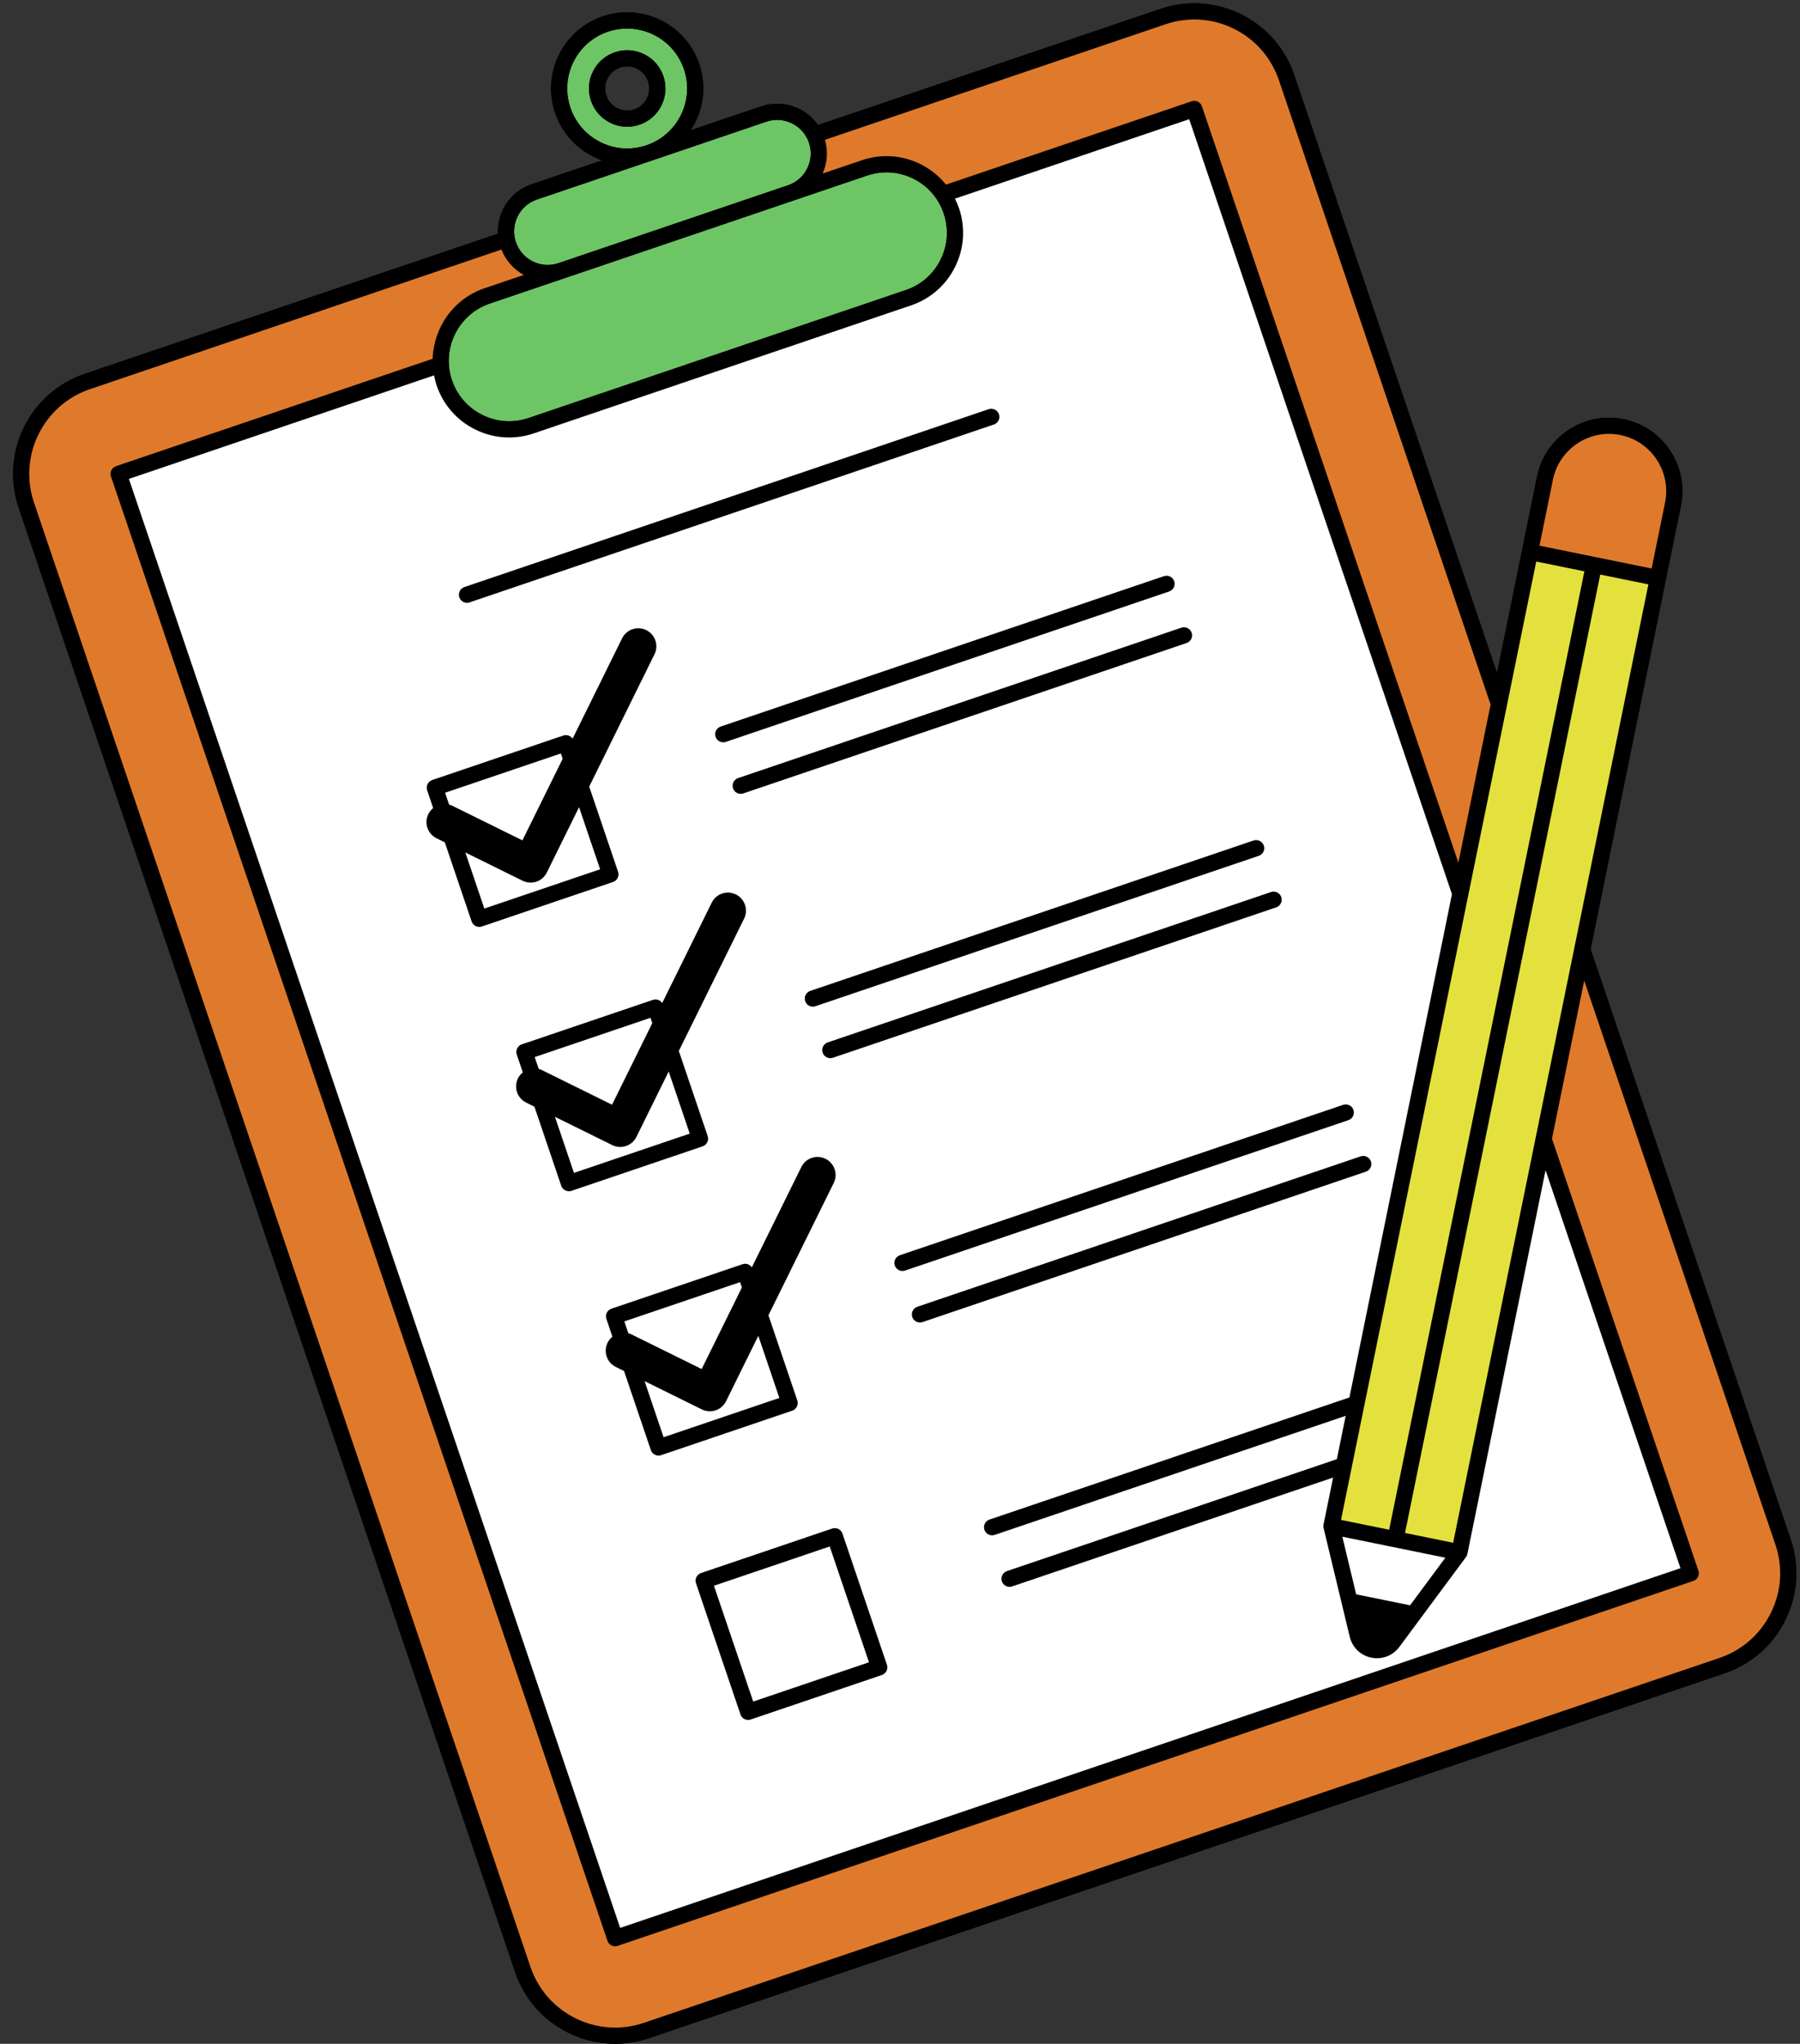
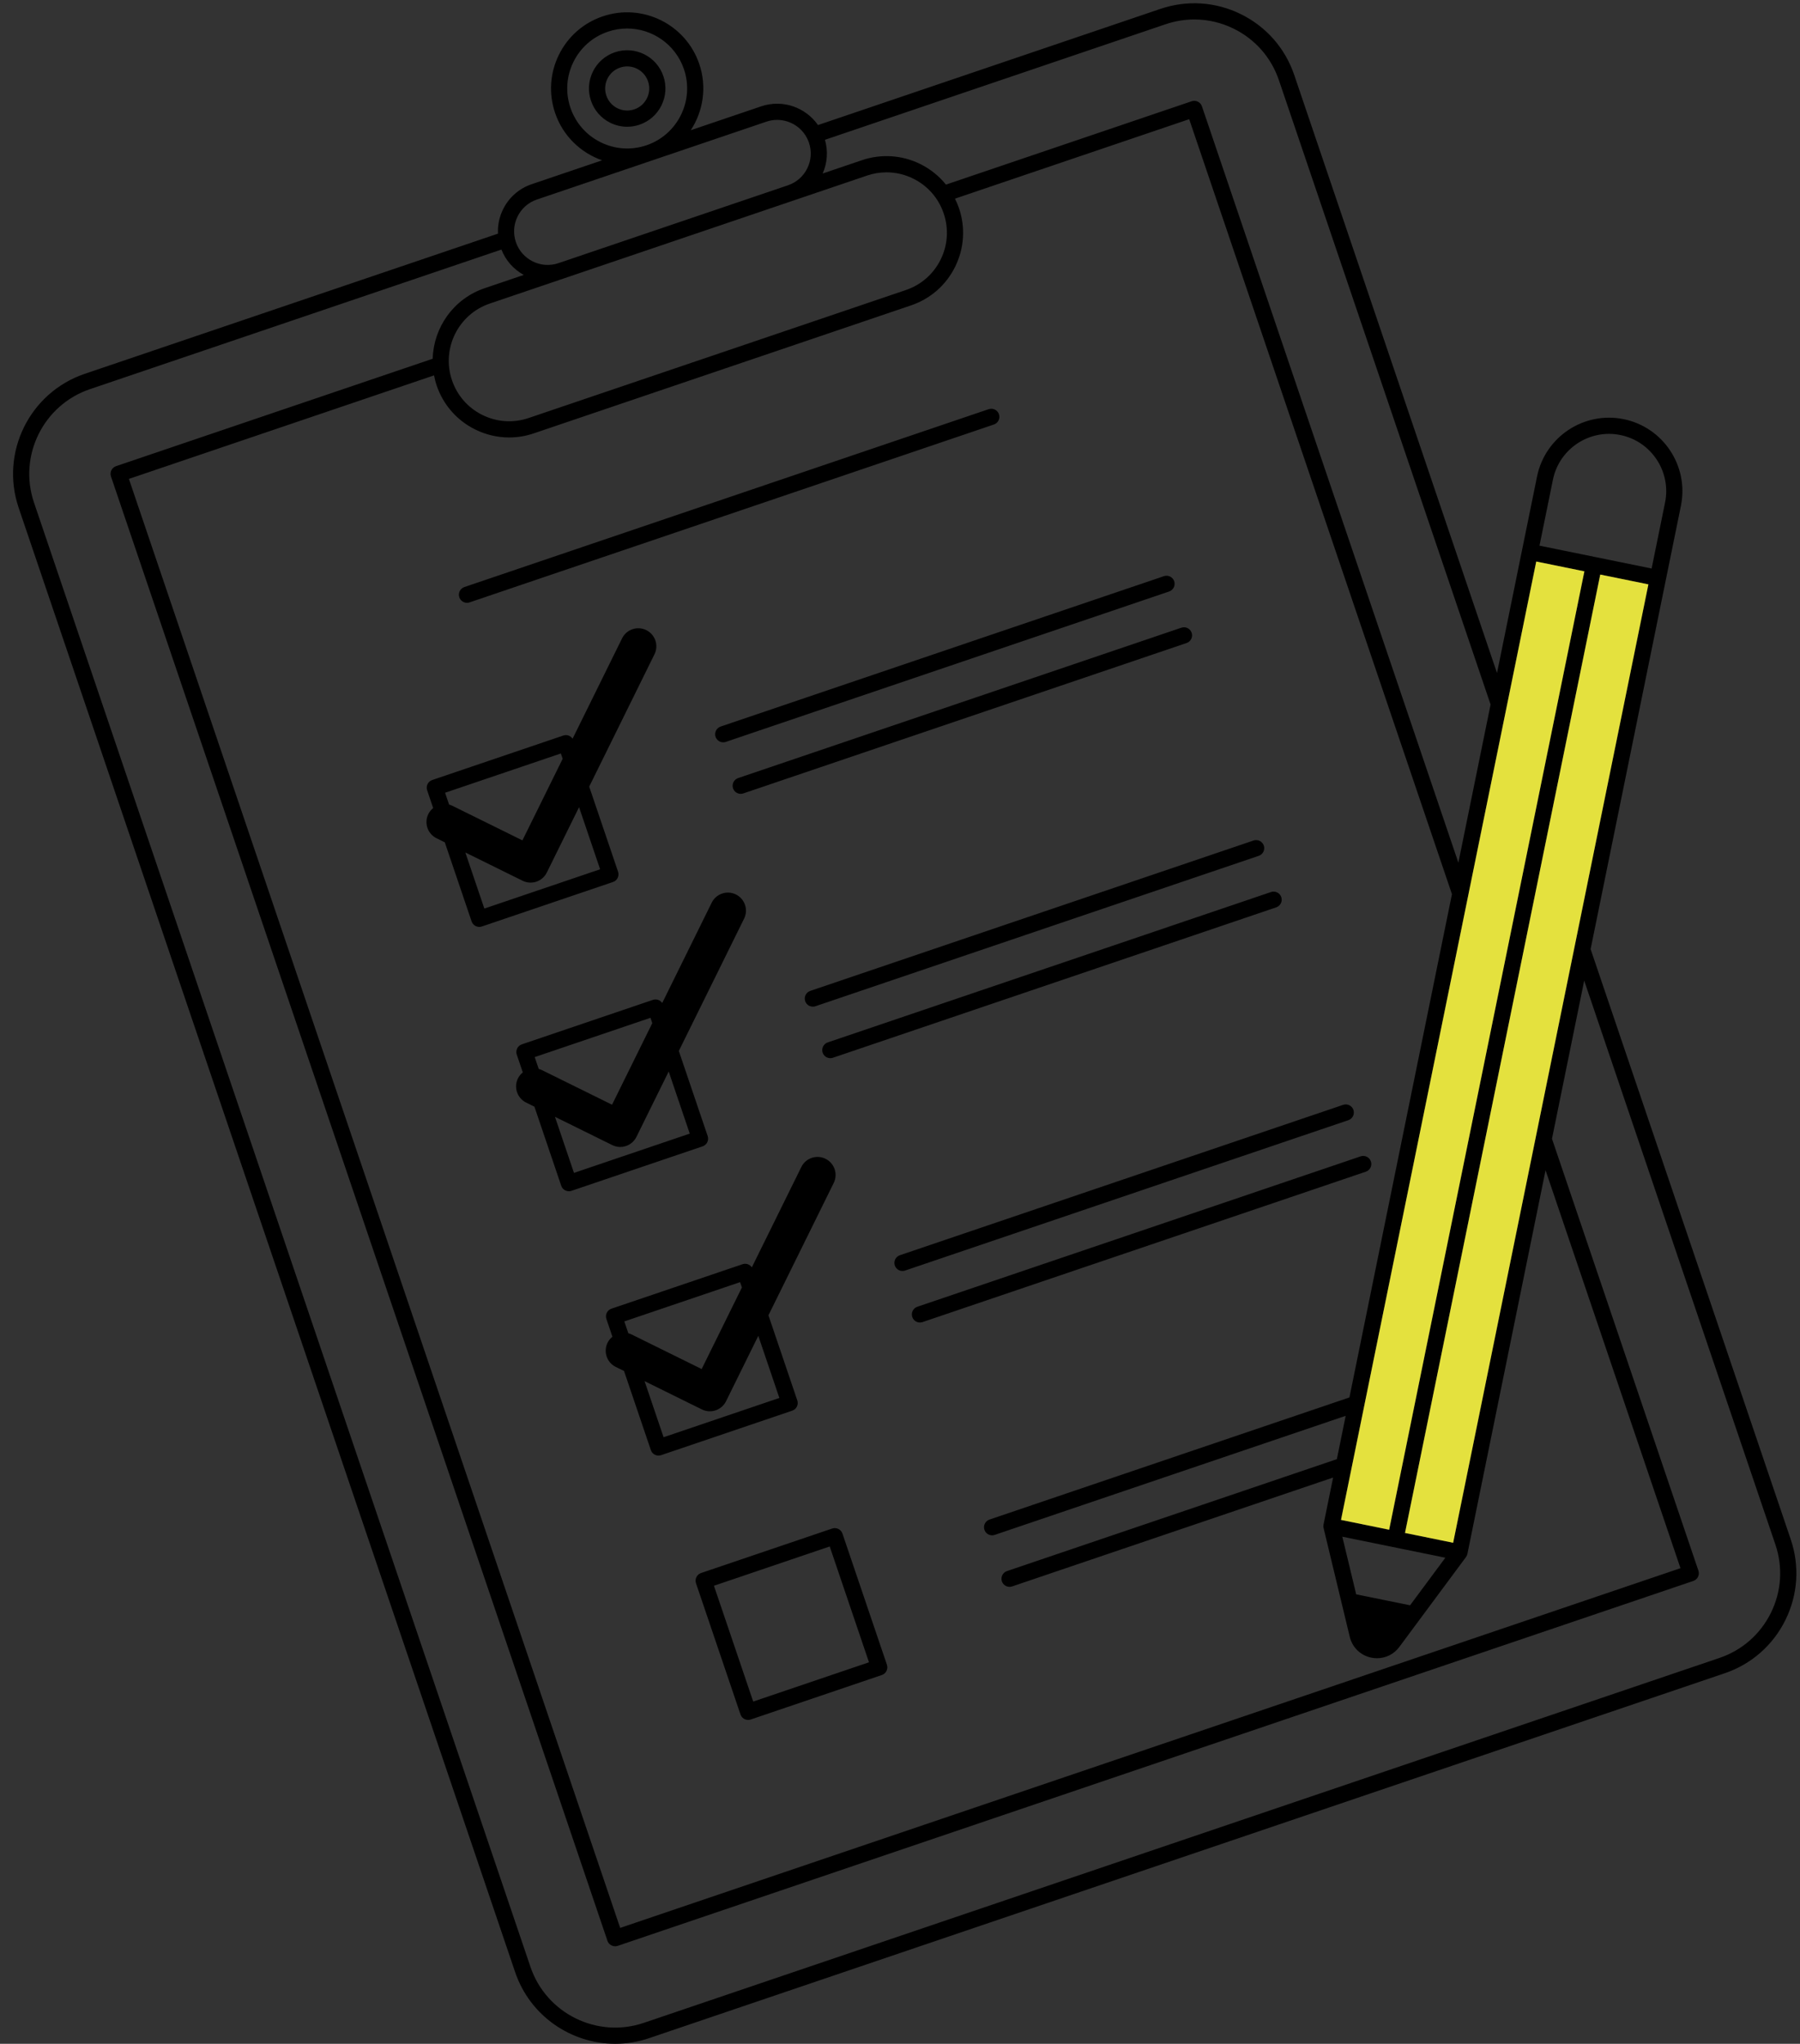
<svg xmlns="http://www.w3.org/2000/svg" height="500.8" preserveAspectRatio="xMidYMid meet" version="1.0" viewBox="-3.2 -0.8 441.2 500.8" width="441.2" zoomAndPan="magnify">
  <rect x="-3.2" y="-0.8" width="441.2" height="500.8" fill="#333333" stroke="none" />
  <g id="change1_1">
-     <path d="M435.727,376.393l-49.051-144.629l18.446-90.522l3.69-18.109c1.981-9.721-4.317-19.243-14.039-21.225c0,0,0,0,0,0 c-9.719-1.976-19.243,4.318-21.224,14.039l-3.69,18.109l-6.126,30.061l-49.699-146.54c-2.22-6.545-6.856-11.835-13.054-14.894 c-6.199-3.06-13.217-3.52-19.763-1.301l-83.92,28.462c-3.026-4.343-8.665-6.372-13.924-4.588l-17.263,5.855 c3.039-4.641,4.009-10.575,2.092-16.224c-3.306-9.746-13.922-14.989-23.67-11.68c-4.721,1.6-8.534,4.945-10.738,9.415 c-2.204,4.469-2.535,9.531-0.934,14.252c1.915,5.648,6.288,9.771,11.519,11.607l-17.254,5.851c-3.086,1.047-5.579,3.232-7.021,6.155 c-0.928,1.881-1.342,3.921-1.245,5.96L17.568,90.801C4.056,95.383-3.21,110.106,1.373,123.618l121.692,358.815 C126.717,493.2,136.807,500,147.593,500c2.749,0,5.544-0.442,8.289-1.372c0-0.001,0-0.001,0-0.001l263.65-89.417 c6.546-2.22,11.835-6.855,14.894-13.054C437.485,389.958,437.947,382.94,435.727,376.393z M155.374,23.274 c-0.638,1.295-1.744,2.263-3.11,2.726h-0.001c-1.364,0.462-2.828,0.366-4.121-0.272c-1.292-0.639-2.26-1.745-2.724-3.113 c-0.464-1.368-0.368-2.834,0.269-4.127c0.637-1.293,1.739-2.261,3.105-2.724c0.574-0.194,1.157-0.287,1.732-0.287 c2.252,0,4.36,1.421,5.122,3.67C156.111,20.513,156.014,21.979,155.374,23.274z" />
-   </g>
+     </g>
  <g id="change2_1">
-     <path d="M107.581,92.364c-2.623-7.733,1.535-16.159,9.269-18.781l92.475-31.363c1.561-0.529,3.169-0.792,4.77-0.792 c2.242,0,4.471,0.515,6.541,1.537c3.547,1.751,6.201,4.778,7.471,8.525c1.271,3.745,1.006,7.763-0.744,11.31 c-1.751,3.548-4.778,6.201-8.524,7.471l-92.475,31.363c-3.746,1.268-7.763,1.006-11.311-0.745 C111.505,99.138,108.852,96.11,107.581,92.364z M127.403,63.267c1.972,0.973,4.204,1.116,6.286,0.414l56.248-19.076 c0-0.001,0-0.001,0-0.001c2.082-0.705,3.765-2.18,4.737-4.151c0.973-1.972,1.12-4.205,0.414-6.287 c-1.161-3.425-4.371-5.588-7.802-5.588c-0.875,0-1.763,0.14-2.637,0.437l-28.045,9.511c-0.028,0.01-0.053,0.023-0.081,0.032 c-0.034,0.012-0.069,0.019-0.103,0.03l-28.019,9.503c-2.082,0.706-3.764,2.181-4.737,4.152c-0.973,1.972-1.12,4.204-0.414,6.286 C123.957,60.612,125.431,62.294,127.403,63.267z M155.248,34.801c-3.718,1.258-7.701,0.997-11.219-0.741 c-3.518-1.737-6.15-4.742-7.411-8.461c-1.26-3.717-1-7.703,0.735-11.223c1.735-3.519,4.737-6.151,8.455-7.412 c1.559-0.528,3.146-0.779,4.707-0.779c6.126,0,11.856,3.862,13.931,9.977C167.048,23.836,162.922,32.198,155.248,34.801z M153.538,29.76c2.372-0.804,4.287-2.483,5.395-4.73c1.108-2.245,1.276-4.787,0.472-7.158c-1.66-4.894-6.989-7.525-11.887-5.866 c-2.37,0.804-4.284,2.483-5.39,4.729c-1.104,2.244-1.271,4.785-0.467,7.156c0.804,2.37,2.481,4.286,4.724,5.394 c1.31,0.648,2.72,0.975,4.14,0.975C151.535,30.26,152.551,30.094,153.538,29.76z" fill="#6EC565" />
-   </g>
+     </g>
  <g id="change1_2">
    <path d="M435.727,376.393l-49.051-144.629l18.446-90.522l3.69-18.109c1.981-9.721-4.317-19.243-14.039-21.225c0,0,0,0,0,0 c-9.719-1.976-19.243,4.318-21.224,14.039l-3.69,18.109l-6.126,30.061l-49.699-146.54c-2.22-6.545-6.856-11.835-13.054-14.894 c-6.199-3.06-13.217-3.52-19.763-1.301l-83.92,28.462c-3.026-4.343-8.665-6.372-13.924-4.588l-17.263,5.855 c3.039-4.641,4.009-10.575,2.092-16.224c-3.306-9.746-13.922-14.989-23.67-11.68c-4.721,1.6-8.534,4.945-10.738,9.415 c-2.204,4.469-2.535,9.531-0.934,14.252c1.915,5.648,6.288,9.771,11.519,11.607l-17.254,5.851c-3.086,1.047-5.579,3.232-7.021,6.155 c-0.928,1.881-1.342,3.921-1.245,5.96L17.568,90.801C4.056,95.383-3.21,110.106,1.373,123.618l121.692,358.815 C126.717,493.2,136.807,500,147.593,500c2.749,0,5.544-0.442,8.289-1.372c0-0.001,0-0.001,0-0.001l263.65-89.417 c6.546-2.22,11.835-6.855,14.894-13.054C437.485,389.958,437.947,382.94,435.727,376.393z M126.823,481.158L5.131,122.343 c-3.88-11.44,2.271-23.903,13.711-27.784L119.708,60.35c1.047,2.665,2.961,4.84,5.473,6.217l-9.605,3.258 c-7.64,2.591-12.505,9.65-12.719,17.28l-77.615,26.323c-0.498,0.17-0.909,0.53-1.142,1.002c-0.233,0.472-0.269,1.016-0.1,1.515 L145.691,474.76c0.169,0.498,0.529,0.909,1.001,1.142c0.276,0.136,0.576,0.204,0.878,0.204c0.215,0,0.43-0.035,0.637-0.106 l263.651-89.417c1.038-0.352,1.594-1.478,1.242-2.516l-35.893-105.833l7.897-38.751l46.865,138.186 c1.879,5.542,1.488,11.484-1.101,16.732c-2.59,5.247-7.068,9.173-12.61,11.052l-263.65,89.417 C143.167,498.749,130.703,492.596,126.823,481.158z M123.664,52.243c0.973-1.972,2.655-3.446,4.737-4.152l28.019-9.503 c0.034-0.011,0.069-0.019,0.103-0.03c0.028-0.009,0.053-0.022,0.081-0.032l28.045-9.511c0.873-0.296,1.762-0.437,2.637-0.437 c3.431,0,6.64,2.163,7.802,5.588c0.706,2.082,0.559,4.314-0.414,6.287c-0.973,1.972-2.656,3.446-4.737,4.151c0,0,0,0,0,0.001 l-56.248,19.076c-2.082,0.702-4.314,0.559-6.286-0.414c-1.972-0.974-3.446-2.656-4.153-4.738 C122.544,56.447,122.691,54.215,123.664,52.243z M144.03,34.06c-3.518-1.737-6.15-4.742-7.411-8.461 c-1.26-3.717-1-7.703,0.735-11.223c1.735-3.519,4.737-6.151,8.455-7.412c1.559-0.528,3.146-0.779,4.707-0.779 c6.126,0,11.856,3.862,13.931,9.977c2.601,7.674-1.524,16.036-9.198,18.639C151.53,36.06,147.547,35.798,144.03,34.06z M289.549,3.97c3.316,0,6.614,0.762,9.675,2.273c5.248,2.59,9.173,7.067,11.052,12.61l51.884,152.983l-7.897,38.751L291.408,25.252 c-0.352-1.037-1.477-1.592-2.516-1.241l-60.225,20.425c-1.685-2.084-3.8-3.809-6.276-5.031c-4.497-2.221-9.59-2.554-14.341-0.945 l-9.605,3.258c1.156-2.62,1.352-5.511,0.562-8.263l83.486-28.314C284.802,4.359,287.18,3.97,289.549,3.97z M393.982,105.798 c7.578,1.544,12.487,8.966,10.943,16.543l-3.294,16.165l-13.742-2.8c-0.001,0-0.001-0.001-0.002-0.001c-0.001,0-0.002,0-0.002,0 l-13.74-2.8l3.294-16.165C378.983,109.163,386.405,104.257,393.982,105.798z M116.85,73.582l92.475-31.363 c1.561-0.529,3.169-0.792,4.77-0.792c2.242,0,4.471,0.515,6.541,1.537c3.547,1.751,6.201,4.778,7.471,8.525 c1.271,3.745,1.006,7.763-0.744,11.31c-1.751,3.548-4.778,6.201-8.524,7.471l-92.475,31.363c-3.746,1.268-7.763,1.006-11.311-0.745 c-3.548-1.751-6.201-4.778-7.471-8.525C104.958,84.631,109.116,76.205,116.85,73.582z M103.823,93.639 c1.611,4.75,4.975,8.588,9.473,10.808c2.624,1.295,5.45,1.948,8.293,1.948c2.03,0,4.069-0.333,6.048-1.005l92.475-31.362 c4.75-1.61,8.589-4.975,10.808-9.473c2.22-4.498,2.555-9.591,0.944-14.341c-0.275-0.81-0.618-1.582-0.992-2.336l57.415-19.472 l64.404,189.899l-25.13,123.318l-88.223,29.921c-1.038,0.352-1.594,1.478-1.242,2.516c0.28,0.826,1.052,1.348,1.879,1.348 c0.211,0,0.426-0.035,0.637-0.107l86.031-29.178l-2.164,10.622l-80.86,27.424c-1.038,0.352-1.594,1.478-1.242,2.516 c0.28,0.826,1.052,1.348,1.879,1.348c0.211,0,0.426-0.035,0.637-0.107l78.668-26.679l-2.351,11.534 c-0.024,0.117-0.032,0.234-0.035,0.35c0,0.004-0.001,0.008-0.001,0.012c-0.003,0.167,0.017,0.329,0.054,0.486 c0.001,0.003,0,0.006,0.001,0.009l6.409,26.635c0.627,2.616,2.654,4.574,5.291,5.111c0.469,0.095,0.937,0.142,1.4,0.142 c2.14,0,4.154-0.999,5.468-2.775l16.322-22.005c0.001-0.001,0.001-0.003,0.002-0.004c0.169-0.23,0.294-0.492,0.352-0.777 l19.159-94.017l33.071,97.511l-259.893,88.143L28.395,116.548l74.796-25.367C103.351,92.003,103.547,92.824,103.823,93.639z M351.073,380.893l-8.65,11.663l-13.207-2.691l-3.397-14.119L351.073,380.893z M352.983,377.231l-11.809-2.407 c0.009-0.035,0.023-0.068,0.031-0.104l47.833-234.731l11.8,2.404L352.983,377.231z M373.352,136.794l11.798,2.404l-47.833,234.731 c-0.007,0.036-0.005,0.072-0.011,0.108l-11.809-2.407L373.352,136.794z M158.933,25.03c1.108-2.245,1.276-4.787,0.472-7.158 c-1.66-4.894-6.989-7.525-11.887-5.866c-2.37,0.804-4.284,2.483-5.39,4.729c-1.104,2.244-1.271,4.785-0.467,7.156 c0.804,2.37,2.481,4.286,4.724,5.394c1.31,0.648,2.72,0.975,4.14,0.975c1.011,0,2.028-0.166,3.014-0.5 C155.909,28.956,157.824,27.277,158.933,25.03z M155.374,23.274c-0.638,1.295-1.744,2.263-3.11,2.726h-0.001 c-1.364,0.462-2.828,0.366-4.121-0.272c-1.292-0.639-2.26-1.745-2.724-3.113c-0.464-1.368-0.368-2.834,0.269-4.127 c0.637-1.293,1.739-2.261,3.105-2.724c0.574-0.194,1.157-0.287,1.732-0.287c2.252,0,4.36,1.421,5.122,3.67 C156.111,20.513,156.014,21.979,155.374,23.274z M102.977,197.204c-0.482,0.39-0.895,0.878-1.187,1.47 c-1.082,2.191-0.182,4.845,2.01,5.926l2.025,0.999l6.573,19.382c0.169,0.498,0.529,0.909,1.001,1.142 c0.276,0.136,0.576,0.204,0.878,0.204c0.215,0,0.43-0.035,0.637-0.106l32.137-10.899c0.498-0.169,0.909-0.529,1.142-1.001 c0.233-0.472,0.269-1.016,0.1-1.515l-7.074-20.857l16-32.423c1.082-2.191,0.182-4.845-2.01-5.926 c-2.19-1.081-4.845-0.181-5.925,2.009L137.15,180.2c-0.489-0.721-1.408-1.064-2.273-0.769l-32.136,10.899 c-1.038,0.352-1.594,1.478-1.242,2.516L102.977,197.204z M143.897,212.204l-28.379,9.625l-4.662-13.745l14.047,6.932 c1.052,0.519,2.267,0.599,3.379,0.222s2.027-1.18,2.546-2.232l7.907-16.022L143.897,212.204z M134.273,183.825l0.443,1.307 l-9.865,19.989l-17.136-8.456c-0.273-0.135-0.553-0.239-0.837-0.313l-0.984-2.902L134.273,183.825z M173.438,177.23l108.652-36.85 c1.038-0.354,2.164,0.203,2.516,1.241s-0.204,2.164-1.242,2.516l-108.652,36.85c-0.211,0.072-0.426,0.107-0.637,0.107 c-0.827,0-1.599-0.521-1.879-1.348C171.844,178.709,172.4,177.582,173.438,177.23z M177.719,189.856l108.652-36.85 c1.038-0.353,2.164,0.203,2.516,1.241c0.352,1.038-0.204,2.164-1.242,2.516l-108.652,36.85c-0.211,0.072-0.426,0.107-0.637,0.107 c-0.827,0-1.599-0.521-1.879-1.348C176.126,191.334,176.682,190.208,177.719,189.856z M170.16,279.094 c0.233-0.472,0.269-1.016,0.1-1.515l-7.074-20.857l16-32.423c1.082-2.191,0.182-4.845-2.01-5.926 c-2.19-1.081-4.845-0.181-5.925,2.009l-12.134,24.588c-0.488-0.72-1.408-1.06-2.273-0.77L124.708,255.1 c-1.038,0.352-1.594,1.478-1.242,2.516l1.478,4.359c-0.482,0.39-0.895,0.878-1.187,1.47c-1.082,2.191-0.182,4.845,2.01,5.926 l2.025,0.999l6.573,19.382c0.169,0.498,0.529,0.909,1.001,1.142c0.276,0.136,0.576,0.204,0.878,0.204 c0.215,0,0.43-0.035,0.637-0.106l32.137-10.899C169.516,279.926,169.927,279.566,170.16,279.094z M156.24,248.596l0.443,1.308 l-9.865,19.989l-17.136-8.456c-0.273-0.135-0.553-0.239-0.837-0.313l-0.984-2.902L156.24,248.596z M137.486,286.599l-4.661-13.745 l14.047,6.932c1.052,0.519,2.267,0.599,3.379,0.222c1.111-0.377,2.027-1.18,2.546-2.232l7.907-16.022l5.162,15.22L137.486,286.599z M195.405,242.002l108.652-36.85c1.037-0.353,2.164,0.203,2.516,1.241c0.352,1.038-0.204,2.164-1.242,2.516l-108.652,36.85 c-0.211,0.072-0.426,0.107-0.637,0.107c-0.827,0-1.599-0.521-1.879-1.348C193.811,243.481,194.367,242.354,195.405,242.002z M199.687,254.626l108.652-36.848c1.038-0.349,2.164,0.203,2.516,1.241c0.352,1.038-0.204,2.164-1.242,2.516l-108.652,36.85 c-0.211,0.071-0.426,0.106-0.637,0.106c-0.827,0-1.599-0.521-1.879-1.348C198.093,256.105,198.649,254.978,199.687,254.626z M192.227,342.35l-7.074-20.857l16-32.423c1.082-2.191,0.182-4.845-2.01-5.926c-2.19-1.082-4.845-0.181-5.925,2.009l-12.134,24.589 c-0.489-0.72-1.408-1.062-2.273-0.77l-32.136,10.899c-1.038,0.352-1.594,1.478-1.242,2.516l1.478,4.359 c-0.482,0.39-0.895,0.878-1.187,1.47c-1.082,2.191-0.182,4.845,2.01,5.926l2.024,0.999l6.573,19.382 c0.28,0.826,1.052,1.348,1.879,1.348c0.211,0,0.426-0.035,0.637-0.107l32.136-10.899 C192.023,344.515,192.579,343.388,192.227,342.35z M178.207,313.368l0.443,1.307l-9.865,19.989l-17.136-8.456 c-0.273-0.135-0.553-0.239-0.837-0.313l-0.984-2.902L178.207,313.368z M159.453,351.371l-4.662-13.745l14.046,6.932 c1.052,0.519,2.268,0.599,3.379,0.223c1.111-0.377,2.027-1.18,2.546-2.232l7.907-16.022l5.162,15.22L159.453,351.371z M217.372,306.773l108.652-36.85c1.038-0.348,2.165,0.204,2.516,1.242c0.352,1.038-0.204,2.164-1.242,2.517L218.646,310.53 c-0.211,0.072-0.426,0.107-0.637,0.107c-0.827,0-1.599-0.521-1.879-1.348C215.778,308.251,216.334,307.125,217.372,306.773z M221.654,319.398l108.652-36.85c1.038-0.354,2.164,0.203,2.516,1.241c0.352,1.038-0.204,2.164-1.242,2.516l-108.652,36.85 c-0.211,0.072-0.426,0.107-0.637,0.107c-0.827,0-1.599-0.521-1.879-1.348C220.06,320.877,220.616,319.75,221.654,319.398z M203.295,374.985c-0.352-1.037-1.478-1.592-2.516-1.241l-32.137,10.899c-0.498,0.169-0.909,0.529-1.142,1.001 c-0.233,0.472-0.269,1.016-0.1,1.515l10.899,32.136c0.28,0.826,1.052,1.348,1.879,1.348c0.211,0,0.426-0.035,0.637-0.107 l32.137-10.899c0.498-0.169,0.909-0.529,1.142-1.001c0.233-0.472,0.269-1.016,0.1-1.515L203.295,374.985z M181.42,416.142 l-9.625-28.378l28.379-9.625l9.625,28.378L181.42,416.142z M109.387,145.562c-0.352-1.038,0.204-2.164,1.242-2.516l128.51-43.584 c1.038-0.351,2.165,0.204,2.516,1.241c0.352,1.038-0.204,2.164-1.242,2.517l-128.51,43.583c-0.211,0.072-0.426,0.107-0.637,0.107 C110.439,146.91,109.667,146.388,109.387,145.562z" />
  </g>
  <g id="change3_1">
-     <path d="M150.813,325.894l-0.984-2.902l28.378-9.625l0.443,1.307l-9.865,19.989l-17.136-8.456 C151.377,326.073,151.096,325.969,150.813,325.894z M28.395,116.548l74.796-25.367c0.16,0.822,0.356,1.643,0.632,2.458 c1.611,4.75,4.975,8.588,9.473,10.808c2.624,1.295,5.45,1.948,8.293,1.948c2.03,0,4.069-0.333,6.048-1.005l92.475-31.362 c4.75-1.61,8.589-4.975,10.808-9.473c2.22-4.498,2.555-9.591,0.944-14.341c-0.275-0.81-0.618-1.582-0.992-2.336l57.415-19.472 l64.404,189.899l-25.13,123.318l-88.223,29.921c-1.038,0.352-1.594,1.478-1.242,2.516c0.28,0.826,1.052,1.348,1.879,1.348 c0.211,0,0.426-0.035,0.637-0.107l86.031-29.178l-2.164,10.622l-80.86,27.424c-1.038,0.352-1.594,1.478-1.242,2.516 c0.28,0.826,1.052,1.348,1.879,1.348c0.211,0,0.426-0.035,0.637-0.107l78.668-26.679l-2.351,11.534 c-0.024,0.117-0.032,0.234-0.035,0.35c0,0.004-0.001,0.008-0.001,0.012c-0.003,0.167,0.017,0.329,0.054,0.486 c0.001,0.003,0,0.006,0.001,0.009l6.409,26.635c0.627,2.616,2.654,4.574,5.291,5.111c0.469,0.095,0.937,0.142,1.4,0.142 c2.14,0,4.154-0.999,5.468-2.775l16.322-22.005c0.001-0.001,0.001-0.003,0.002-0.004c0.169-0.23,0.294-0.492,0.352-0.777 l19.159-94.017l33.071,97.511l-259.893,88.143L28.395,116.548z M136.881,290.994l32.137-10.899c0.498-0.169,0.909-0.529,1.142-1.001 c0.233-0.472,0.269-1.016,0.1-1.515l-7.074-20.857l16-32.423c1.082-2.191,0.182-4.845-2.01-5.926 c-2.19-1.081-4.845-0.181-5.925,2.009l-12.134,24.588c-0.488-0.72-1.408-1.06-2.273-0.77L124.708,255.1 c-1.038,0.352-1.594,1.478-1.242,2.516l1.478,4.359c-0.482,0.39-0.895,0.878-1.187,1.47c-1.082,2.191-0.182,4.845,2.01,5.926 l2.025,0.999l6.573,19.382c0.169,0.498,0.529,0.909,1.001,1.142c0.276,0.136,0.576,0.204,0.878,0.204 C136.459,291.099,136.674,291.065,136.881,290.994z M158.849,355.766l32.136-10.899c1.038-0.352,1.594-1.478,1.242-2.516 l-7.074-20.857l16-32.423c1.082-2.191,0.182-4.845-2.01-5.926c-2.19-1.082-4.845-0.181-5.925,2.009l-12.134,24.589 c-0.489-0.72-1.408-1.062-2.273-0.77l-32.136,10.899c-1.038,0.352-1.594,1.478-1.242,2.516l1.478,4.359 c-0.482,0.39-0.895,0.878-1.187,1.47c-1.082,2.191-0.182,4.845,2.01,5.926l2.024,0.999l6.573,19.382 c0.28,0.826,1.052,1.348,1.879,1.348C158.422,355.872,158.637,355.837,158.849,355.766z M214.194,407.121l-10.899-32.136 c-0.352-1.037-1.478-1.592-2.516-1.241l-32.137,10.899c-0.498,0.169-0.909,0.529-1.142,1.001c-0.233,0.472-0.269,1.016-0.1,1.515 l10.899,32.136c0.28,0.826,1.052,1.348,1.879,1.348c0.211,0,0.426-0.035,0.637-0.107l32.137-10.899 c0.498-0.169,0.909-0.529,1.142-1.001C214.327,408.165,214.363,407.62,214.194,407.121z M330.306,282.549l-108.652,36.85 c-1.038,0.352-1.594,1.478-1.242,2.516c0.28,0.826,1.052,1.348,1.879,1.348c0.211,0,0.426-0.035,0.637-0.107l108.652-36.85 c1.038-0.352,1.594-1.478,1.242-2.516C332.47,282.752,331.343,282.195,330.306,282.549z M326.024,269.923l-108.652,36.85 c-1.038,0.352-1.594,1.478-1.242,2.516c0.28,0.826,1.052,1.348,1.879,1.348c0.211,0,0.426-0.035,0.637-0.107l108.652-36.848 c1.038-0.353,1.594-1.479,1.242-2.517C328.188,270.128,327.062,269.575,326.024,269.923z M308.339,217.778l-108.652,36.848 c-1.038,0.353-1.594,1.479-1.242,2.517c0.28,0.826,1.052,1.348,1.879,1.348c0.211,0,0.426-0.035,0.637-0.106l108.652-36.85 c1.038-0.352,1.594-1.478,1.242-2.516C310.503,217.981,309.377,217.429,308.339,217.778z M304.057,205.153l-108.652,36.85 c-1.038,0.352-1.594,1.478-1.242,2.516c0.28,0.826,1.052,1.348,1.879,1.348c0.211,0,0.426-0.035,0.637-0.107l108.652-36.85 c1.038-0.352,1.594-1.478,1.242-2.516C306.221,205.356,305.094,204.8,304.057,205.153z M286.371,153.006l-108.652,36.85 c-1.038,0.352-1.594,1.478-1.242,2.516c0.28,0.826,1.052,1.348,1.879,1.348c0.211,0,0.426-0.035,0.637-0.107l108.652-36.85 c1.038-0.352,1.594-1.478,1.242-2.516C288.536,153.21,287.409,152.654,286.371,153.006z M282.09,140.381l-108.652,36.85 c-1.038,0.352-1.594,1.478-1.242,2.516c0.28,0.826,1.052,1.348,1.879,1.348c0.211,0,0.426-0.035,0.637-0.107l108.652-36.85 c1.038-0.352,1.594-1.478,1.242-2.516S283.127,140.027,282.09,140.381z M109.387,145.562c0.28,0.826,1.052,1.348,1.879,1.348 c0.211,0,0.426-0.035,0.637-0.107l128.51-43.583c1.038-0.353,1.594-1.479,1.242-2.517c-0.352-1.037-1.478-1.592-2.516-1.241 l-128.51,43.584C109.591,143.398,109.035,144.524,109.387,145.562z M101.499,192.846l1.478,4.359 c-0.482,0.39-0.895,0.878-1.187,1.47c-1.082,2.191-0.182,4.845,2.01,5.926l2.025,0.999l6.573,19.382 c0.169,0.498,0.529,0.909,1.001,1.142c0.276,0.136,0.576,0.204,0.878,0.204c0.215,0,0.43-0.035,0.637-0.106l32.137-10.899 c0.498-0.169,0.909-0.529,1.142-1.001c0.233-0.472,0.269-1.016,0.1-1.515l-7.074-20.857l16-32.423 c1.082-2.191,0.182-4.845-2.01-5.926c-2.19-1.081-4.845-0.181-5.925,2.009L137.15,180.2c-0.489-0.721-1.408-1.064-2.273-0.769 l-32.136,10.899C101.703,190.681,101.147,191.808,101.499,192.846z M129.683,261.436l17.136,8.456l9.865-19.989l-0.443-1.308 l-28.378,9.625l0.984,2.902C129.129,261.198,129.41,261.302,129.683,261.436z M171.795,387.763l9.625,28.378l28.379-9.625 l-9.625-28.378L171.795,387.763z M128.282,215.238c-1.111,0.377-2.327,0.297-3.379-0.222l-14.047-6.932l4.662,13.745l28.379-9.625 l-5.162-15.22l-7.907,16.022C130.31,214.058,129.394,214.861,128.282,215.238z M107.715,196.665l17.136,8.456l9.865-19.989 l-0.443-1.307l-28.378,9.625l0.984,2.902C107.162,196.426,107.442,196.53,107.715,196.665z M152.796,277.777 c-0.519,1.052-1.435,1.855-2.546,2.232c-1.111,0.377-2.327,0.297-3.379-0.222l-14.047-6.932l4.661,13.745l28.379-9.625l-5.162-15.22 L152.796,277.777z M174.763,342.548c-0.519,1.052-1.435,1.855-2.546,2.232c-1.111,0.377-2.327,0.297-3.379-0.223l-14.046-6.932 l4.662,13.745l28.378-9.625l-5.162-15.22L174.763,342.548z M342.423,392.556l8.65-11.663l-25.254-5.147l3.397,14.119 L342.423,392.556z" fill="#FFF" />
-   </g>
+     </g>
  <g id="change4_1">
    <path d="M352.983,377.231l-11.809-2.407c0.009-0.035,0.023-0.068,0.031-0.104l47.833-234.731l11.8,2.404 L352.983,377.231z M325.497,371.63l11.809,2.407c0.005-0.036,0.003-0.072,0.011-0.108l47.833-234.731l-11.798-2.404L325.497,371.63z" fill="#E4E13E" />
  </g>
  <g id="change5_1">
-     <path d="M418.257,405.453l-263.65,89.417c-11.44,3.879-23.905-2.274-27.784-13.713L5.131,122.343 c-3.88-11.44,2.271-23.903,13.711-27.784L119.708,60.35c1.047,2.665,2.961,4.84,5.473,6.217l-9.605,3.258 c-7.64,2.591-12.505,9.65-12.719,17.28l-77.615,26.323c-0.498,0.17-0.909,0.53-1.142,1.002c-0.233,0.472-0.269,1.016-0.1,1.515 L145.691,474.76c0.169,0.498,0.529,0.909,1.001,1.142c0.276,0.136,0.576,0.204,0.878,0.204c0.215,0,0.43-0.035,0.637-0.106 l263.651-89.417c1.038-0.352,1.594-1.478,1.242-2.516l-35.893-105.833l7.897-38.751l46.865,138.186 c1.879,5.542,1.488,11.484-1.101,16.732C428.278,399.648,423.8,403.573,418.257,405.453z M198.445,41.719l9.605-3.258 c4.751-1.609,9.844-1.277,14.341,0.945c2.475,1.221,4.59,2.947,6.276,5.031l60.225-20.425c1.039-0.351,2.165,0.204,2.516,1.241 l62.856,185.335l7.897-38.751L310.277,18.853c-1.879-5.543-5.805-10.02-11.052-12.61c-3.061-1.51-6.359-2.273-9.675-2.273 c-2.369,0-4.747,0.388-7.057,1.171l-83.486,28.314C199.797,36.208,199.601,39.098,198.445,41.719z M377.438,116.741l-3.294,16.165 l13.74,2.8c0.001,0,0.002,0,0.002,0c0.001,0,0.002,0.001,0.002,0.001l13.742,2.8l3.294-16.165 c1.544-7.577-3.365-14.999-10.943-16.543C386.405,104.257,378.983,109.163,377.438,116.741z" fill="#DF7A2C" />
-   </g>
+     </g>
</svg>